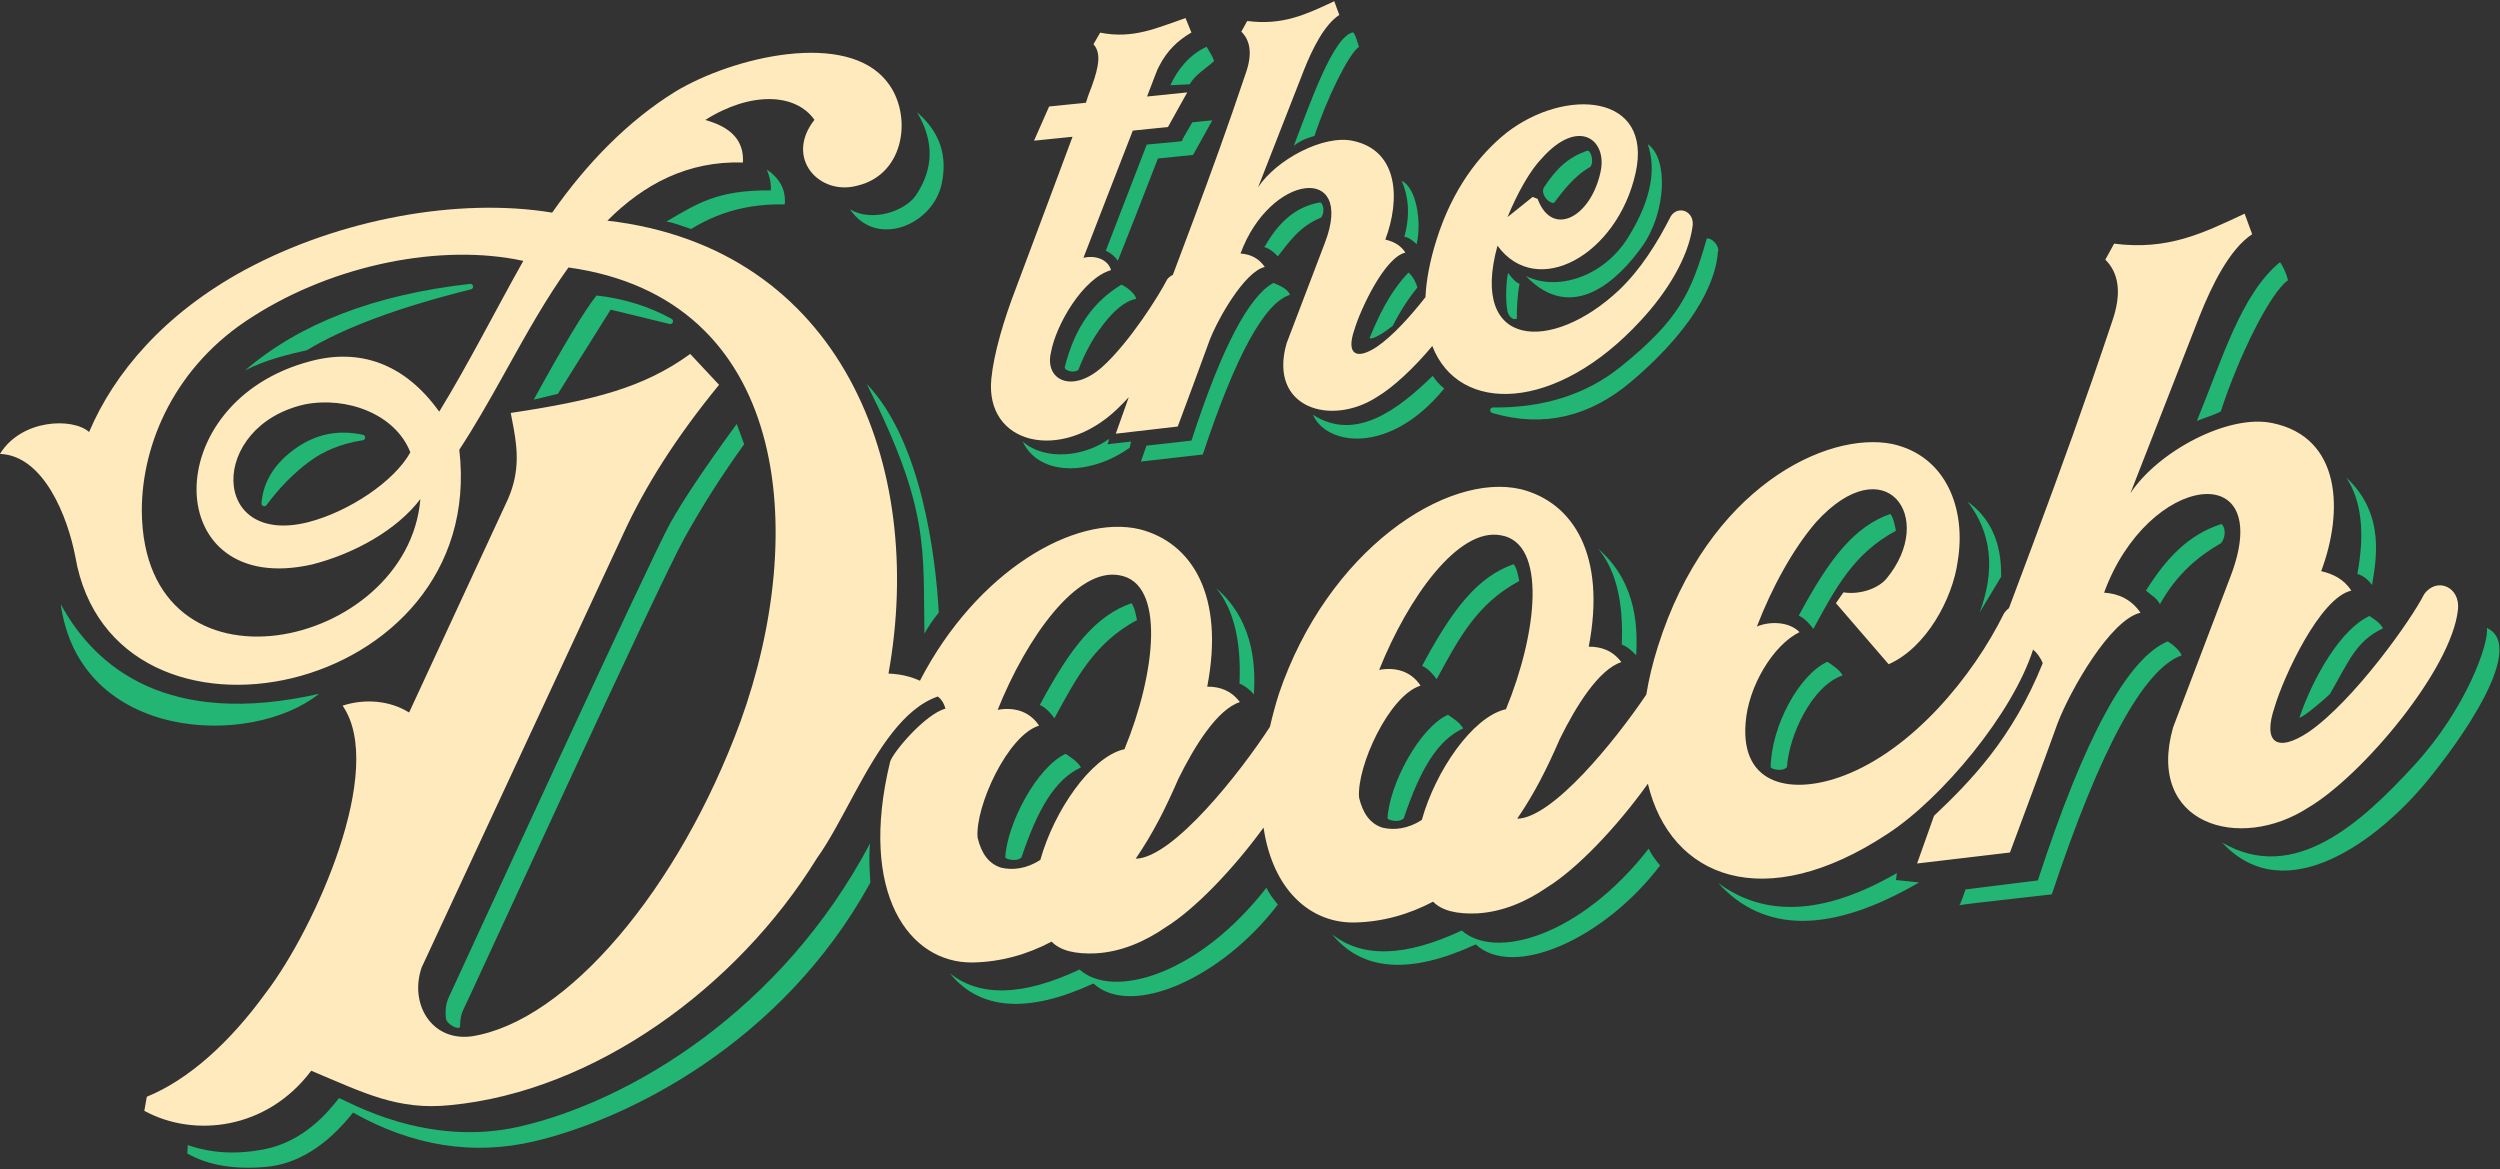
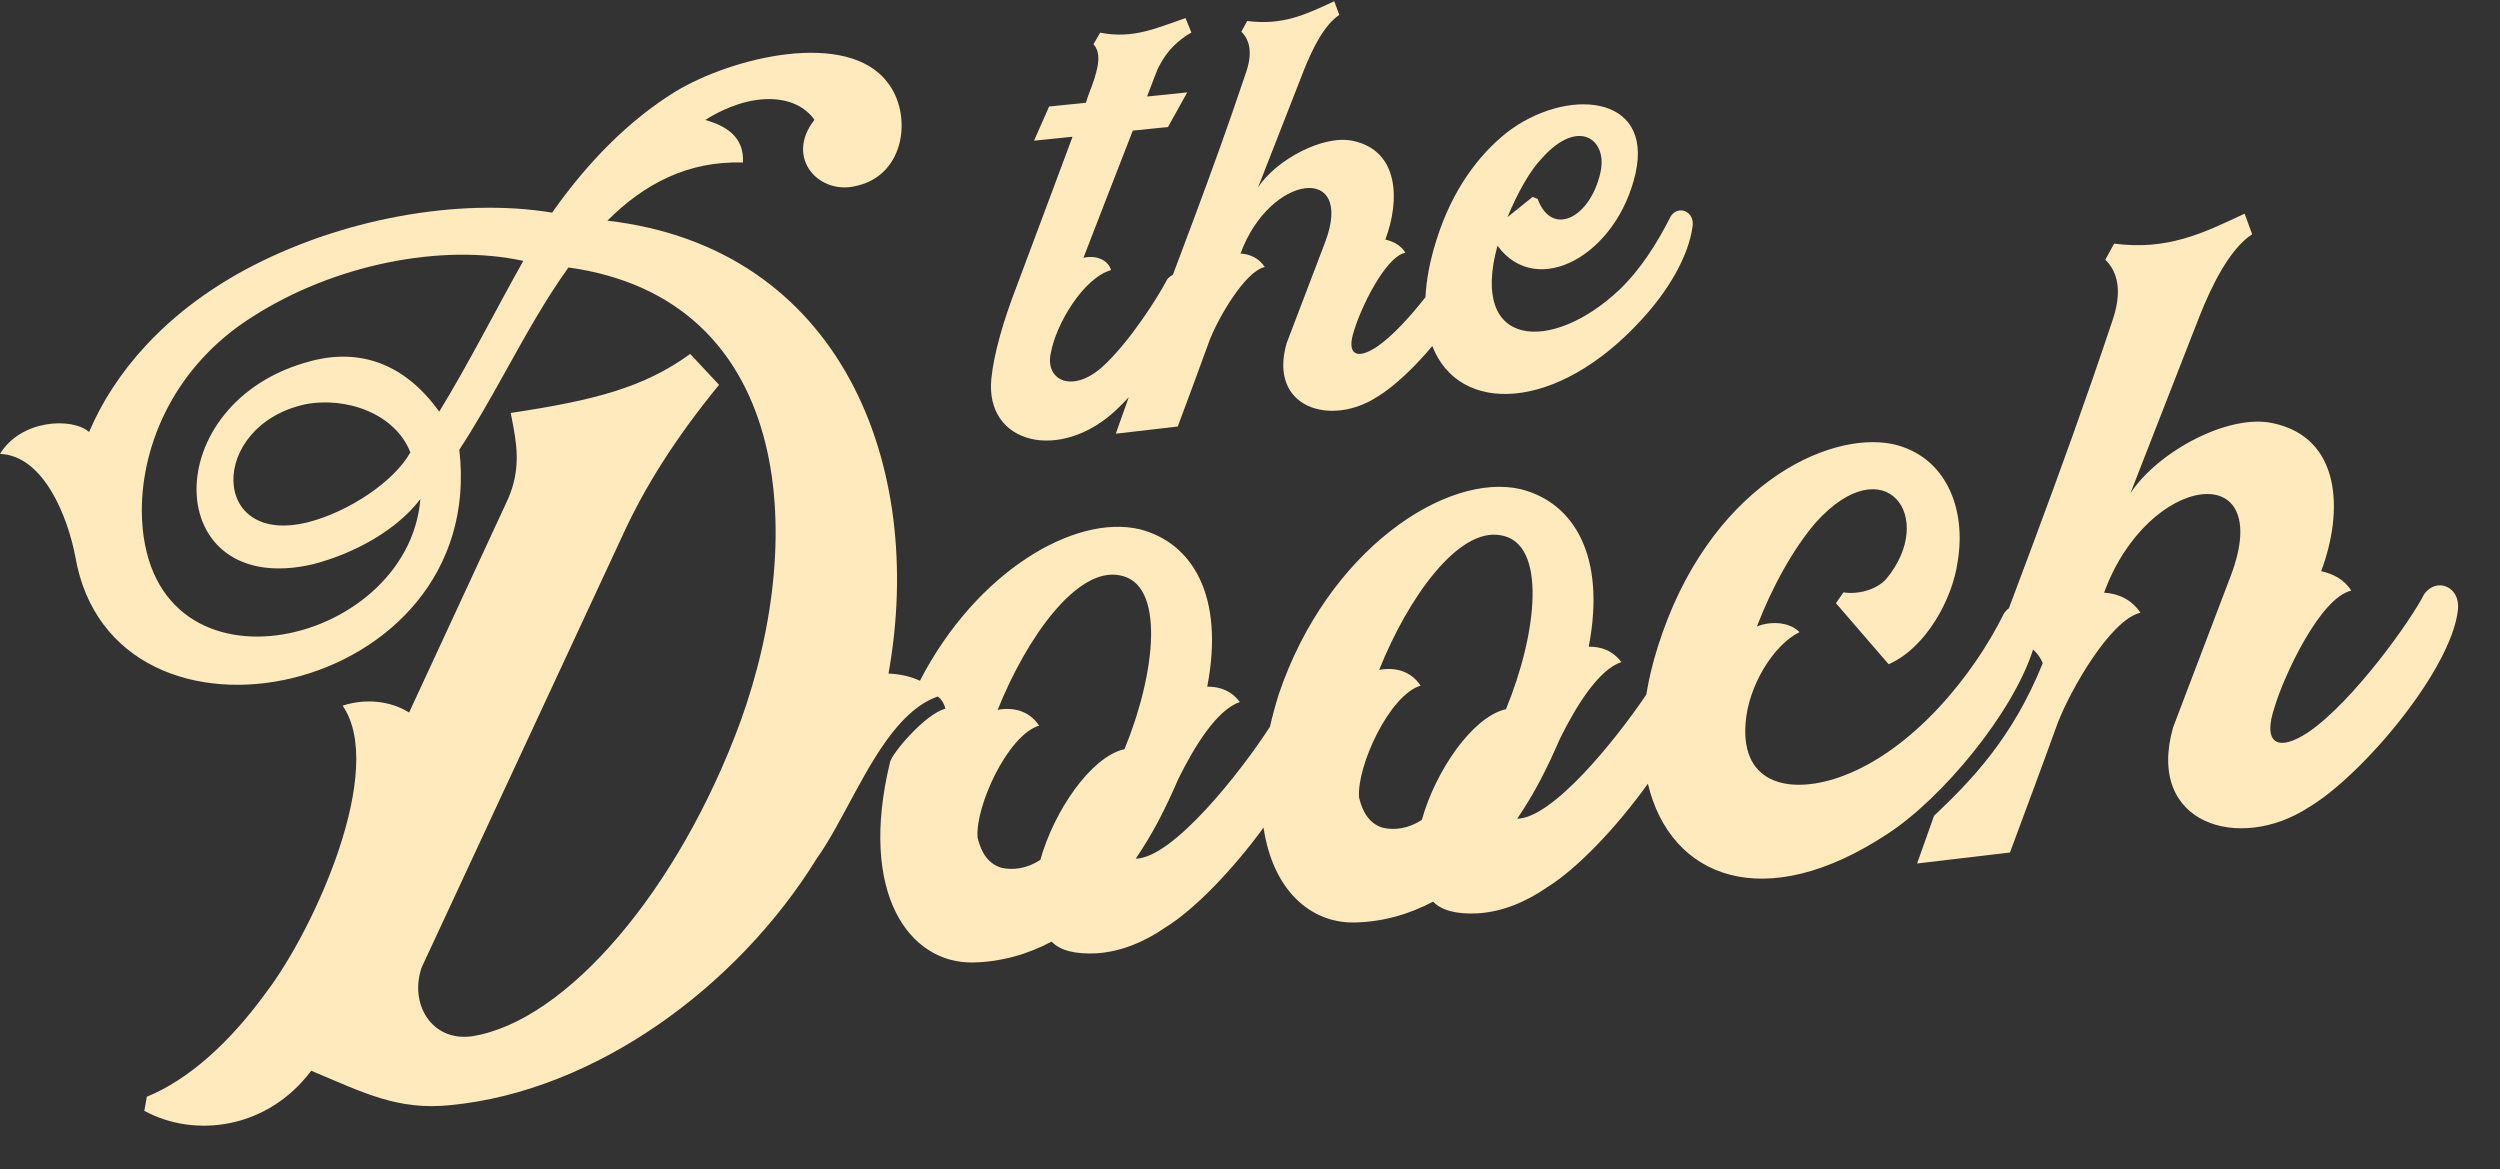
<svg xmlns="http://www.w3.org/2000/svg" width="896px" height="419px" viewBox="0 0 896 419" version="1.1">
  <rect x="0" y="0" width="896" height="419" fill="#333333" stroke="none" />
  <title>Group</title>
  <g id="Page-1" stroke="none" stroke-width="1" fill="none" fill-rule="evenodd">
    <g id="iMac-24&quot;-Copy" transform="translate(-212, -249)">
      <g id="Group" transform="translate(212, 249.439)">
        <g id="Dooch" transform="translate(0, 18.483)">
-           <path d="M311.814,283.378 C311.287,289.575 311.797,294.338 311.927,297.417 C280.119,355.361 224.452,382.379 191.526,390.121 C169.575,395.281 147.913,391.85 126.541,379.826 C117.013,391.802 106.578,398.294 95.238,399.301 C83.898,400.308 74.524,398.7 67.117,394.477 L67.316,391.456 C75.529,394.375 84.558,394.905 94.406,393.044 C109.177,390.254 117.896,379.198 121.51,374.617 C124.608,375.706 152.766,392.513 186.153,384.855 C225.977,375.72 280.18,343.223 311.814,283.378 Z M264.048,133.022 L266.717,140.281 C258.788,151.279 251.642,162.506 245.279,173.961 C235.735,191.144 168.081,339.076 166.12,342.813 C165.306,344.364 164.891,346.415 164.874,348.966 C164.865,350.512 160.015,348.365 159.797,345.943 C159.534,343.033 159.871,340.578 160.807,338.578 C163.379,333.08 233.069,181.391 240.162,168.681 C244.891,160.207 252.853,148.321 264.048,133.022 Z M21.756,197.575 C34.216,220.598 60.434,241.981 114.344,229.738 C90.033,249.195 28.619,247.015 21.756,197.575 Z M310.637,118.683 C330.222,139.056 335.35,180.364 336.466,200.649 C334.606,202.833 332.685,205.659 331.319,208.179 C330.747,177.81 333.41,163.907 310.637,118.683 Z M130.087,136.913 C130.492,137.001 130.801,137.329 130.863,137.739 C130.947,138.285 130.572,138.795 130.026,138.879 L129.311,138.992 C122.197,140.169 116.079,142.653 110.955,146.443 C105.277,150.643 100.13,155.867 95.515,162.116 C95.31,162.394 94.975,162.546 94.631,162.519 C94.08,162.475 93.67,161.993 93.713,161.443 L93.754,160.995 C94.501,153.408 98.58,146.992 105.993,141.746 C113.25,136.61 121.281,134.999 130.087,136.913 Z M213.8,86.974 C223.579,88.079 232.544,90.869 240.695,95.343 C241.181,95.605 241.36,96.212 241.095,96.697 C240.879,97.094 240.423,97.296 239.983,97.19 C225.917,93.758 218.878,92.046 218.865,92.052 L218.846,92.08 C218.466,92.672 212.166,102.72 199.947,122.223 L191.281,124.326 C201.964,104.855 209.47,92.405 213.8,86.974 Z M168.448,82.822 C168.946,82.767 169.408,83.09 169.528,83.577 C169.66,84.113 169.332,84.655 168.796,84.787 C143.07,91.166 123.457,98.441 109.957,106.61 C104.284,107.893 95.439,109.848 87.804,113.844 C107.406,97.016 134.287,86.676 168.448,82.822 Z M274.841,41.856 C279.572,45.072 281.711,49.226 281.259,54.319 C271.907,54.209 260.29,55.409 247.685,63.149 C244.688,62.17 241.085,60.741 238.796,60.493 C249.794,54.121 256.944,49.124 276.259,49.319 C276.446,47.133 275.973,44.645 274.841,41.856 Z M328.67,21.318 C334.819,31.596 334.684,41.511 328.263,51.064 C324.367,56.861 312.257,60.842 304.625,56.055 C314.019,70.128 334.255,61.831 337.486,47.024 C339.712,36.821 336.773,28.252 328.67,21.318 Z M405.479,197.276 C406.48,198.324 407.102,201.166 407.493,203.31 C392.28,211.482 385.836,223.928 377.899,238.5 C376.873,237.043 374.961,234.72 372.673,233.733 C383.787,212.943 392.698,201.8 405.479,197.276 Z M381.945,251.25 C383.537,252.422 386.111,253.827 387.403,256.144 C378.011,260.393 371.786,271.405 366.111,288.358 C364.436,290.033 360.854,289.119 360.277,288.431 C360.938,276.126 371.748,255.882 381.945,251.25 Z M453.908,299.218 C454.55,300.856 456.421,303.447 457.982,305.259 C438.013,331.526 405.51,346.078 391.901,333.559 C368.363,344.404 351.198,343.183 340.407,329.896 C351.193,338.513 366.691,338.067 386.901,328.559 C398.764,339.205 429.283,330.815 453.908,299.218 Z M435.861,191.832 C450.457,204.47 449.785,221.989 449.418,229.936 C447.651,228.013 445.923,226.719 444.232,226.054 C444.923,210.826 442.132,199.419 435.861,191.832 Z M542.479,183.276 C543.48,184.324 544.102,187.166 544.493,189.31 C529.28,197.482 522.836,209.928 514.899,224.5 C513.873,223.043 511.961,220.72 509.673,219.733 C520.787,198.943 529.698,187.8 542.479,183.276 Z M518.945,237.25 C520.537,238.422 523.111,239.827 524.403,242.144 C515.011,246.393 508.786,257.405 503.111,274.358 C501.436,276.033 497.854,275.119 497.277,274.431 C497.938,262.126 508.748,241.882 518.945,237.25 Z M677.479,165.276 C678.48,166.324 679.102,169.166 679.493,171.31 C664.28,179.482 657.836,191.928 649.899,206.5 C648.873,205.043 646.961,202.72 644.673,201.733 C655.787,180.943 664.698,169.8 677.479,165.276 Z M654.945,218.25 C656.537,219.422 659.111,220.827 660.403,223.144 C649.433,226.819 641.143,244.669 640.444,256.047 C638.768,257.722 635.186,256.808 634.609,256.12 C634.765,241.466 644.748,222.882 654.945,218.25 Z M590.908,285.218 C591.55,286.856 593.421,289.447 594.982,291.259 C575.013,317.526 542.51,332.078 528.901,319.559 C505.363,330.404 488.198,329.183 477.407,315.896 C488.193,324.513 503.691,324.067 523.901,314.559 C535.764,325.205 566.283,316.815 590.908,285.218 Z M572.861,177.832 C587.457,190.47 586.785,207.989 586.418,215.936 C584.651,214.013 582.923,212.719 581.232,212.054 C581.923,196.826 579.132,185.419 572.861,177.832 Z M705.206,160.889 C713.763,171.963 715.2,185.189 709.519,200.567 L717.199,187.803 C717.431,175.735 713.433,166.763 705.206,160.889 Z M679.825,293.994 C679.723,295.062 679.612,295.887 679.493,296.47 C682.04,296.756 684.807,297.052 687.792,297.358 C656.273,315.654 632.259,315.7 615.75,297.495 C632.643,310.073 654.002,308.906 679.825,293.994 Z M776.921,210.954 C778.822,212.098 781.111,214.073 781.921,215.954 C768.285,220.81 752.768,249.364 735.369,301.617 C712.874,304.118 701.78,305.43 702.087,305.555 C702.547,305.741 704.433,299.883 704.433,299.85 C704.433,299.828 713.078,298.75 730.369,296.617 C747.037,245.429 762.554,216.875 776.921,210.954 Z M769.116,192.745 C770.41,194 773.178,195.471 774.119,197.633 C780.28,186.597 788.031,180.344 796.075,175.71 C797.85,173.411 797.64,169.936 796.123,168.89 C784.14,172.754 776.251,181.369 769.116,192.745 Z M840.89,152.221 C855.356,165.535 851.346,182.886 850.149,190.751 C848.594,188.654 846.833,187.331 844.868,186.781 C847.66,171.941 846.334,160.421 840.89,152.221 Z M891.284,206.129 C903.996,211.826 887.673,239.116 870.279,260.504 C852.885,281.892 819.196,307.704 796.408,283.031 C822.18,298.16 846.307,275.971 865.219,255.397 C884.131,234.823 892.202,211.236 891.284,206.129 Z M849.23,201.845 C850.821,203.016 852.782,203.974 854.074,206.29 C844.293,210.824 841.73,218.333 835.041,229.821 C834.388,230.474 832.676,231.993 830.796,233.563 L830.302,233.973 L829.805,234.383 C827.145,236.558 824.459,238.557 824.146,238.183 C829.081,223.684 839.032,206.476 849.23,201.845 Z M817.173,75.022 C818.043,76.362 819.19,78.298 820.019,81.526 C813.872,85.71 802.543,108.161 795.92,128.579 C793.224,129.928 790.08,130.821 787.364,131.926 C796.515,109.611 803.302,86.342 817.173,75.022 Z" id="Combined-Shape" fill="#22B573" />
          <path d="M317.982,10.488 C326.977,21.701 324.728,43.547 307.188,47.636 C293.695,51.301 281.101,37.764 291.896,24.027 C285.149,14.379 268.958,13.825 252.766,24.076 C262.211,26.688 266.709,31.619 266.259,39.319 C246.47,38.692 230.728,47.095 217.685,60.167 C301.341,69.859 331.924,147.691 318.432,222.489 C322.092,222.629 326.056,223.345 329.705,225.057 C350.07,185.668 385.335,165.337 408.384,170.743 C427.274,175.516 438.968,194.55 432.671,227.175 C437.169,227.154 441.217,228.53 444.365,232.702 C436.269,235.352 428.174,248.356 422.327,260.224 C417.829,270.599 413.331,279.625 407.035,288.839 C420.461,288.583 444.686,257.72 455.148,241.562 C456.003,237.817 457.053,233.925 458.308,229.891 C475.848,178.079 518.576,150.191 545.112,156.414 C564.002,161.188 575.696,180.222 569.399,212.846 C573.897,212.825 577.944,214.202 581.093,218.374 C572.997,221.023 564.901,234.027 559.054,245.895 C554.557,256.271 550.059,265.296 543.762,274.51 C556.454,274.269 578.792,246.68 590.037,230.013 C590.922,224.547 592.279,218.846 594.136,212.955 C612.126,155.694 654.854,135.459 678.241,140.212 C697.581,144.488 704.777,163.543 701.629,182.331 C699.83,195.576 690.385,213.224 676.892,219.14 L658.002,197.258 L660.701,193.374 C665.648,194.206 672.394,192.598 675.993,188.62 C694.433,166.428 675.543,140.945 650.806,168.299 C642.71,177.701 635.064,191.558 629.667,205.63 C633.715,203.855 640.911,203.551 644.959,207.629 C635.514,212.221 626.519,227.12 625.619,240.27 C623.82,262.969 642.71,265.942 660.701,259.104 C685.438,249.759 707.026,223.635 718.27,200.847 C718.8,200.102 719.387,199.5 720.007,199.032 C722.629,192.047 725.213,185.159 727.776,178.289 L729.226,174.398 C738.398,149.757 747.341,125.146 756.8,96.863 C760.848,85.634 759.049,78.619 754.551,74.138 L757.699,68.406 C777.039,70.881 789.632,64.609 804.475,57.651 L807.173,65.022 C799.077,70.372 792.781,83.188 788.283,94.464 L763.546,157.835 C773.441,142.841 798.628,129.397 814.369,132.699 C839.106,137.761 840.006,164.229 831.91,185.786 C835.958,186.713 840.006,188.54 842.704,192.759 C831.46,195.288 818.417,223.667 815.269,234.352 C810.771,247.429 816.168,250.915 827.413,243.434 C843.604,232.283 864.293,203.102 868.791,194.077 C873.288,187.753 881.834,191.36 880.934,199.558 C878.685,220.953 846.752,258.966 827.413,270.447 C802.676,286.545 768.943,276.574 778.838,241.771 L799.527,187.379 C815.719,144.714 769.843,150.422 754.101,193.49 C759.498,193.825 763.996,196.055 767.144,200.677 C756.35,203.159 741.958,228.528 737.46,240.255 C732.063,255.227 725.766,272.095 720.369,286.617 L687.087,290.555 C689.781,282.965 691.803,277.272 693.15,273.477 C706.092,261.194 721.184,245.942 732.11,218.78 C731.295,216.67 730.064,215.097 728.654,213.878 C721.342,236.853 695.814,267.431 676.442,279.965 C632.383,309.048 598.671,295.843 590.601,261.955 C579.441,277.562 565.17,292.493 554.557,299.041 C546.911,304.344 538.365,307.941 529.37,308.433 C522.174,308.737 516.777,307.502 513.628,304.23 C505.083,308.727 495.638,311.518 485.293,311.702 C469.721,311.89 456.183,300.206 452.858,277.689 C441.857,292.782 428.123,307.019 417.829,313.369 C410.183,318.673 401.638,322.269 392.642,322.762 C385.446,323.066 380.049,321.83 376.901,318.559 C368.355,323.056 358.91,325.847 348.566,326.03 C325.831,326.306 307.59,301.294 318.996,254.196 C319.773,250.987 331.361,237.162 338.836,235.034 C338.247,232.893 337.264,231.552 336.127,230.702 C323.762,234.942 314.78,249.774 306.744,264.525 L305.966,265.958 C301.445,274.307 297.203,282.52 292.795,288.655 C264.01,335.341 212.738,372.229 161.465,377.152 C142.575,379.132 130.431,372.751 111.541,364.826 C95.799,385.834 69.713,389.018 51.723,379.198 L52.622,374.152 C67.464,368.094 82.306,354.833 95.35,336.809 C112.89,313.811 138.527,256.649 122.785,233.988 C130.881,231.338 139.876,232.197 146.622,236.442 L181.254,161.68 C186.336,151.338 185.559,142.782 184.124,134.759 L183.968,133.901 L183.803,133.017 C183.664,132.281 183.523,131.55 183.383,130.821 L183.216,129.947 C183.161,129.657 183.107,129.366 183.053,129.076 C212.738,124.615 230.728,120.028 247.369,107.93 C255.015,116.133 257.714,119.001 257.714,119.001 C241.972,138.209 231.178,155.548 223.532,172.106 L151.12,327.813 C146.622,340.89 154.718,354.448 169.111,352.49 C203.293,347.107 243.321,299.692 265.36,239.756 C290.097,171.433 282.9,87.999 203.742,76.935 C195.789,87.969 188.934,100.264 182.039,112.645 L180.067,116.184 C175.13,125.032 170.117,133.868 164.613,142.264 C174.957,231.221 40.479,258.82 26.986,180.548 C24.287,166.424 15.742,144.359 0,143.757 C7.646,131.251 26.086,130.669 31.933,135.909 C40.928,114.707 58.919,93.463 87.704,77.84 C121.886,59.401 164.613,51.772 197.895,57.289 C210.489,39.311 225.331,24.25 241.972,13.952 C262.661,1.429 303.589,-8.263 317.982,10.488 Z M357.561,235.496 C362.958,234.48 368.805,235.669 372.403,241.144 C361.159,244.574 349.465,270.11 350.365,281.271 C351.714,286.982 354.413,290.751 358.91,292.081 C362.958,293.007 367.905,292.489 372.853,289.269 C377.8,271.643 390.843,252.718 402.537,249.692 L402.987,249.644 C414.231,222.354 417.829,190.012 401.188,187.254 C385.896,184.355 367.905,209.651 357.561,235.496 Z M494.289,221.168 C499.686,220.152 505.533,221.34 509.131,226.816 C497.887,230.245 486.193,255.782 487.092,266.943 C488.442,272.654 491.14,276.423 495.638,277.752 C499.686,278.679 504.633,278.16 509.581,274.941 C514.528,257.314 527.571,238.389 539.265,235.363 L539.715,235.316 C550.959,208.026 554.557,175.684 537.916,172.926 C522.624,170.026 504.633,195.322 494.289,221.168 Z M90.402,94.665 C62.967,111.947 50.823,139.782 50.823,164.093 C51.273,234.729 146.173,213.979 150.67,159.933 C142.125,171.183 126.833,179.539 111.991,183.345 C57.57,195.801 55.771,124.857 111.541,110.459 C128.632,105.966 144.823,111.023 157.417,128.612 C167.761,111.77 178.106,91.327 187.551,74.58 C158.316,68.189 119.637,75.845 90.402,94.665 Z M109.292,126.001 C74.661,133.682 75.11,177.305 110.641,168.179 C125.034,164.42 141.225,153.719 147.072,143.202 C141.675,129.361 124.134,123.095 109.292,126.001 Z" fill="#FFEABD" fill-rule="nonzero" />
        </g>
        <g id="The" transform="translate(355.152, 0)">
-           <path d="M77.296,16.324 C78.201,17.84 79.484,19.813 79.983,21.454 C77.277,23.917 73.143,26.357 71.235,29.768 C68.633,29.825 65.913,30.099 64.335,30.092 C66.73,24.695 71.172,19.068 77.296,16.324 Z M72.159,43.399 C69.601,47.732 68.364,49.96 68.448,50.084 C68.532,50.208 64.332,50.637 55.848,51.37 L41.172,89.395 C42.954,90.25 44.393,91.451 45.49,92.998 C48.943,84.416 53.729,72.206 59.848,56.37 L72.448,55.084 L79.348,42.68 L72.159,43.399 Z M46.753,101.58 C49.099,102.621 51.857,105.074 52.051,106.691 C44.119,107.945 35.146,121.774 31.368,132.08 C29.912,133.412 26.388,132.475 26.448,131.171 C30.201,116.303 37.221,107.381 46.753,101.58 Z M42.368,156.847 C42.211,157.554 42.013,158.198 41.776,158.78 L50.221,157.813 C50.009,158.812 49.851,159.538 49.748,159.993 C35.609,170.12 17.247,170.272 11.38,157.813 C19.521,164.882 33.52,163.22 42.368,156.847 Z M101.281,100.946 C102.687,101.579 106.565,103.061 107.148,105.242 C98.034,108.068 87.626,127.141 75.925,162.461 L53.748,164.993 L55.727,159.294 L71.872,157.461 C82.582,124.521 92.385,105.682 101.281,100.946 Z M117.858,72.111 C110.444,73.485 104.105,77.645 98.351,87.545 C98.24,87.737 98.072,87.9 97.932,88.08 C99.701,88.596 101.291,89.784 102.833,91.432 C106.626,86.663 110.488,80.676 118.292,77.567 C119.894,75.507 119.019,72.105 117.858,72.111 Z M129.868,11.148 C130.677,12.204 131.146,14.067 131.927,16.324 C128.157,18.917 120.348,34.915 115.959,48.278 C114.171,48.843 111.383,49.538 108.549,51.811 C114.439,36.437 122.77,12.278 129.868,11.148 Z M147.225,64.378 C152.365,66.76 154.466,78.742 152.586,87.075 C150.985,85.522 149.308,84.5 148.161,84.424 C150.483,75.994 149.419,69.386 147.225,64.378 Z M149.624,97.248 C150.705,97.955 152.367,100.615 152.836,102.626 C149.597,106.546 146.535,111.344 144.023,116.326 C141.438,118.413 136.964,121.406 135.692,120.756 C138.699,113.441 142.652,104.621 149.624,97.248 Z M158.326,134.274 C159.441,135.883 160.872,137.676 162.486,138.763 C142.885,162.891 120.129,159.217 115.402,148.194 C130.792,158.216 146.33,145.958 158.326,134.274 Z M260.539,89.875 C260.029,97.959 254.854,114.845 229.474,136.322 C214.489,149.003 198.074,152.806 180.229,147.731 L179.652,147.565 C179.123,147.409 178.819,146.853 178.975,146.323 C179.101,145.895 179.496,145.602 179.943,145.605 C198.157,145.785 213.425,140.904 225.747,130.964 C246.451,114.261 251.001,104.608 256.539,85.098 C258.296,84.547 261.377,87.938 260.539,89.875 Z M185.363,97.38 C187.071,99.797 188.298,100.799 189.467,101.316 C188.706,104.639 188.389,110.895 188.503,113.731 C187.201,114.541 185.578,113 185.148,111.232 C184.282,107.056 184.679,99.973 185.363,97.38 Z M235.394,51.23 C242.929,56.399 241.948,75.815 233.469,87.781 C224.99,99.747 208.388,115.934 191.661,98.443 C202.81,104.086 219.546,98.845 228.337,84.693 C237.128,70.542 238.311,59.63 235.394,51.23 Z M214.883,59.344 C209.118,62.507 204.947,68.137 201.798,72.291 C199.598,72.443 196.809,68.789 198.282,66.578 C202.904,59.639 206.996,55.981 213.601,53.594 C214.86,53.137 216.306,57.165 214.883,59.344 Z" id="Combined-Shape" fill="#22B573" />
          <path d="M123.048,0 L124.848,4.916 C119.448,8.467 115.248,16.996 112.248,24.502 L95.748,66.687 C102.348,56.713 119.148,47.798 129.648,50.026 C146.148,53.442 146.748,71.081 141.348,85.432 C144.048,86.056 146.748,87.281 148.548,90.097 C141.048,91.763 132.348,110.651 130.248,117.765 C127.248,126.471 130.848,128.804 138.348,123.838 C143.981,119.977 150.43,112.85 155.738,106.062 C156.02,100.004 157.27,93.193 159.648,85.664 C165.348,67.382 174.948,55.002 184.848,47.091 C205.848,30.848 237.348,33.032 231.048,61.575 C224.448,91.049 195.648,106.889 181.548,87.628 C171.348,124.669 201.048,126.138 225.048,103.588 C232.848,96.191 238.848,86.579 243.648,77.089 C246.348,72.913 252.348,75.301 251.448,80.793 C249.948,91.746 242.448,104.212 232.848,114.491 C202.678,147.304 167.728,148.262 158.186,123.573 C151.578,131.483 144.122,138.429 138.348,141.838 C121.848,152.522 99.348,145.819 105.948,122.646 L119.748,86.437 C130.548,58.034 99.948,61.758 89.448,90.43 C93.048,90.662 96.048,92.156 98.148,95.242 C90.948,96.877 81.348,113.757 78.348,121.563 C74.748,131.531 70.548,142.759 66.948,152.427 L44.748,154.993 L49.398,141.919 C47.969,143.469 46.544,144.923 45.148,146.252 C25.048,165.404 -2.252,158.891 0.148,135.246 C1.048,126.154 4.648,114.086 8.848,103.158 C10.573,98.572 15.483,85.455 20.682,71.537 L21.334,69.793 C21.479,69.405 21.624,69.017 21.769,68.628 L22.422,66.878 L23.158,64.908 C25.281,59.22 27.376,53.602 29.248,48.575 L15.448,49.984 L20.848,37.733 L34.048,36.385 C34.948,33.293 35.848,31.401 36.148,30.471 C38.848,22.995 39.448,18.434 36.748,15.41 L39.148,11.265 C51.148,13.64 59.548,9.482 69.748,6.041 L71.848,11.227 C67.348,13.786 63.148,17.515 60.148,23.521 C59.848,23.852 58.348,27.905 55.948,34.15 L70.348,32.68 L63.448,45.084 L50.848,46.37 C45.148,61.052 37.948,79.487 33.148,91.977 C37.048,90.979 41.848,92.289 43.048,96.366 C33.148,99.177 23.248,115.788 21.448,126.171 C19.348,135.686 28.948,140.706 39.748,131.203 C49.648,122.393 60.448,105.09 63.148,99.715 C63.716,98.975 64.424,98.436 65.195,98.086 C67.373,92.29 69.509,86.617 71.622,80.966 L72.888,77.577 C78.995,61.203 84.95,44.843 91.248,26.046 C93.948,18.571 92.748,13.893 89.748,10.899 L91.848,7.085 C104.748,8.768 113.148,4.611 123.048,0 Z M218.448,61.361 C221.148,49.686 210.648,41.458 197.448,56.305 C193.248,60.634 188.748,68.593 185.148,77.361 L194.148,70.142 L195.948,70.858 C201.048,84.738 214.848,77.629 218.448,61.361 Z" id="the" fill="#FFEABD" fill-rule="nonzero" />
        </g>
      </g>
    </g>
  </g>
</svg>